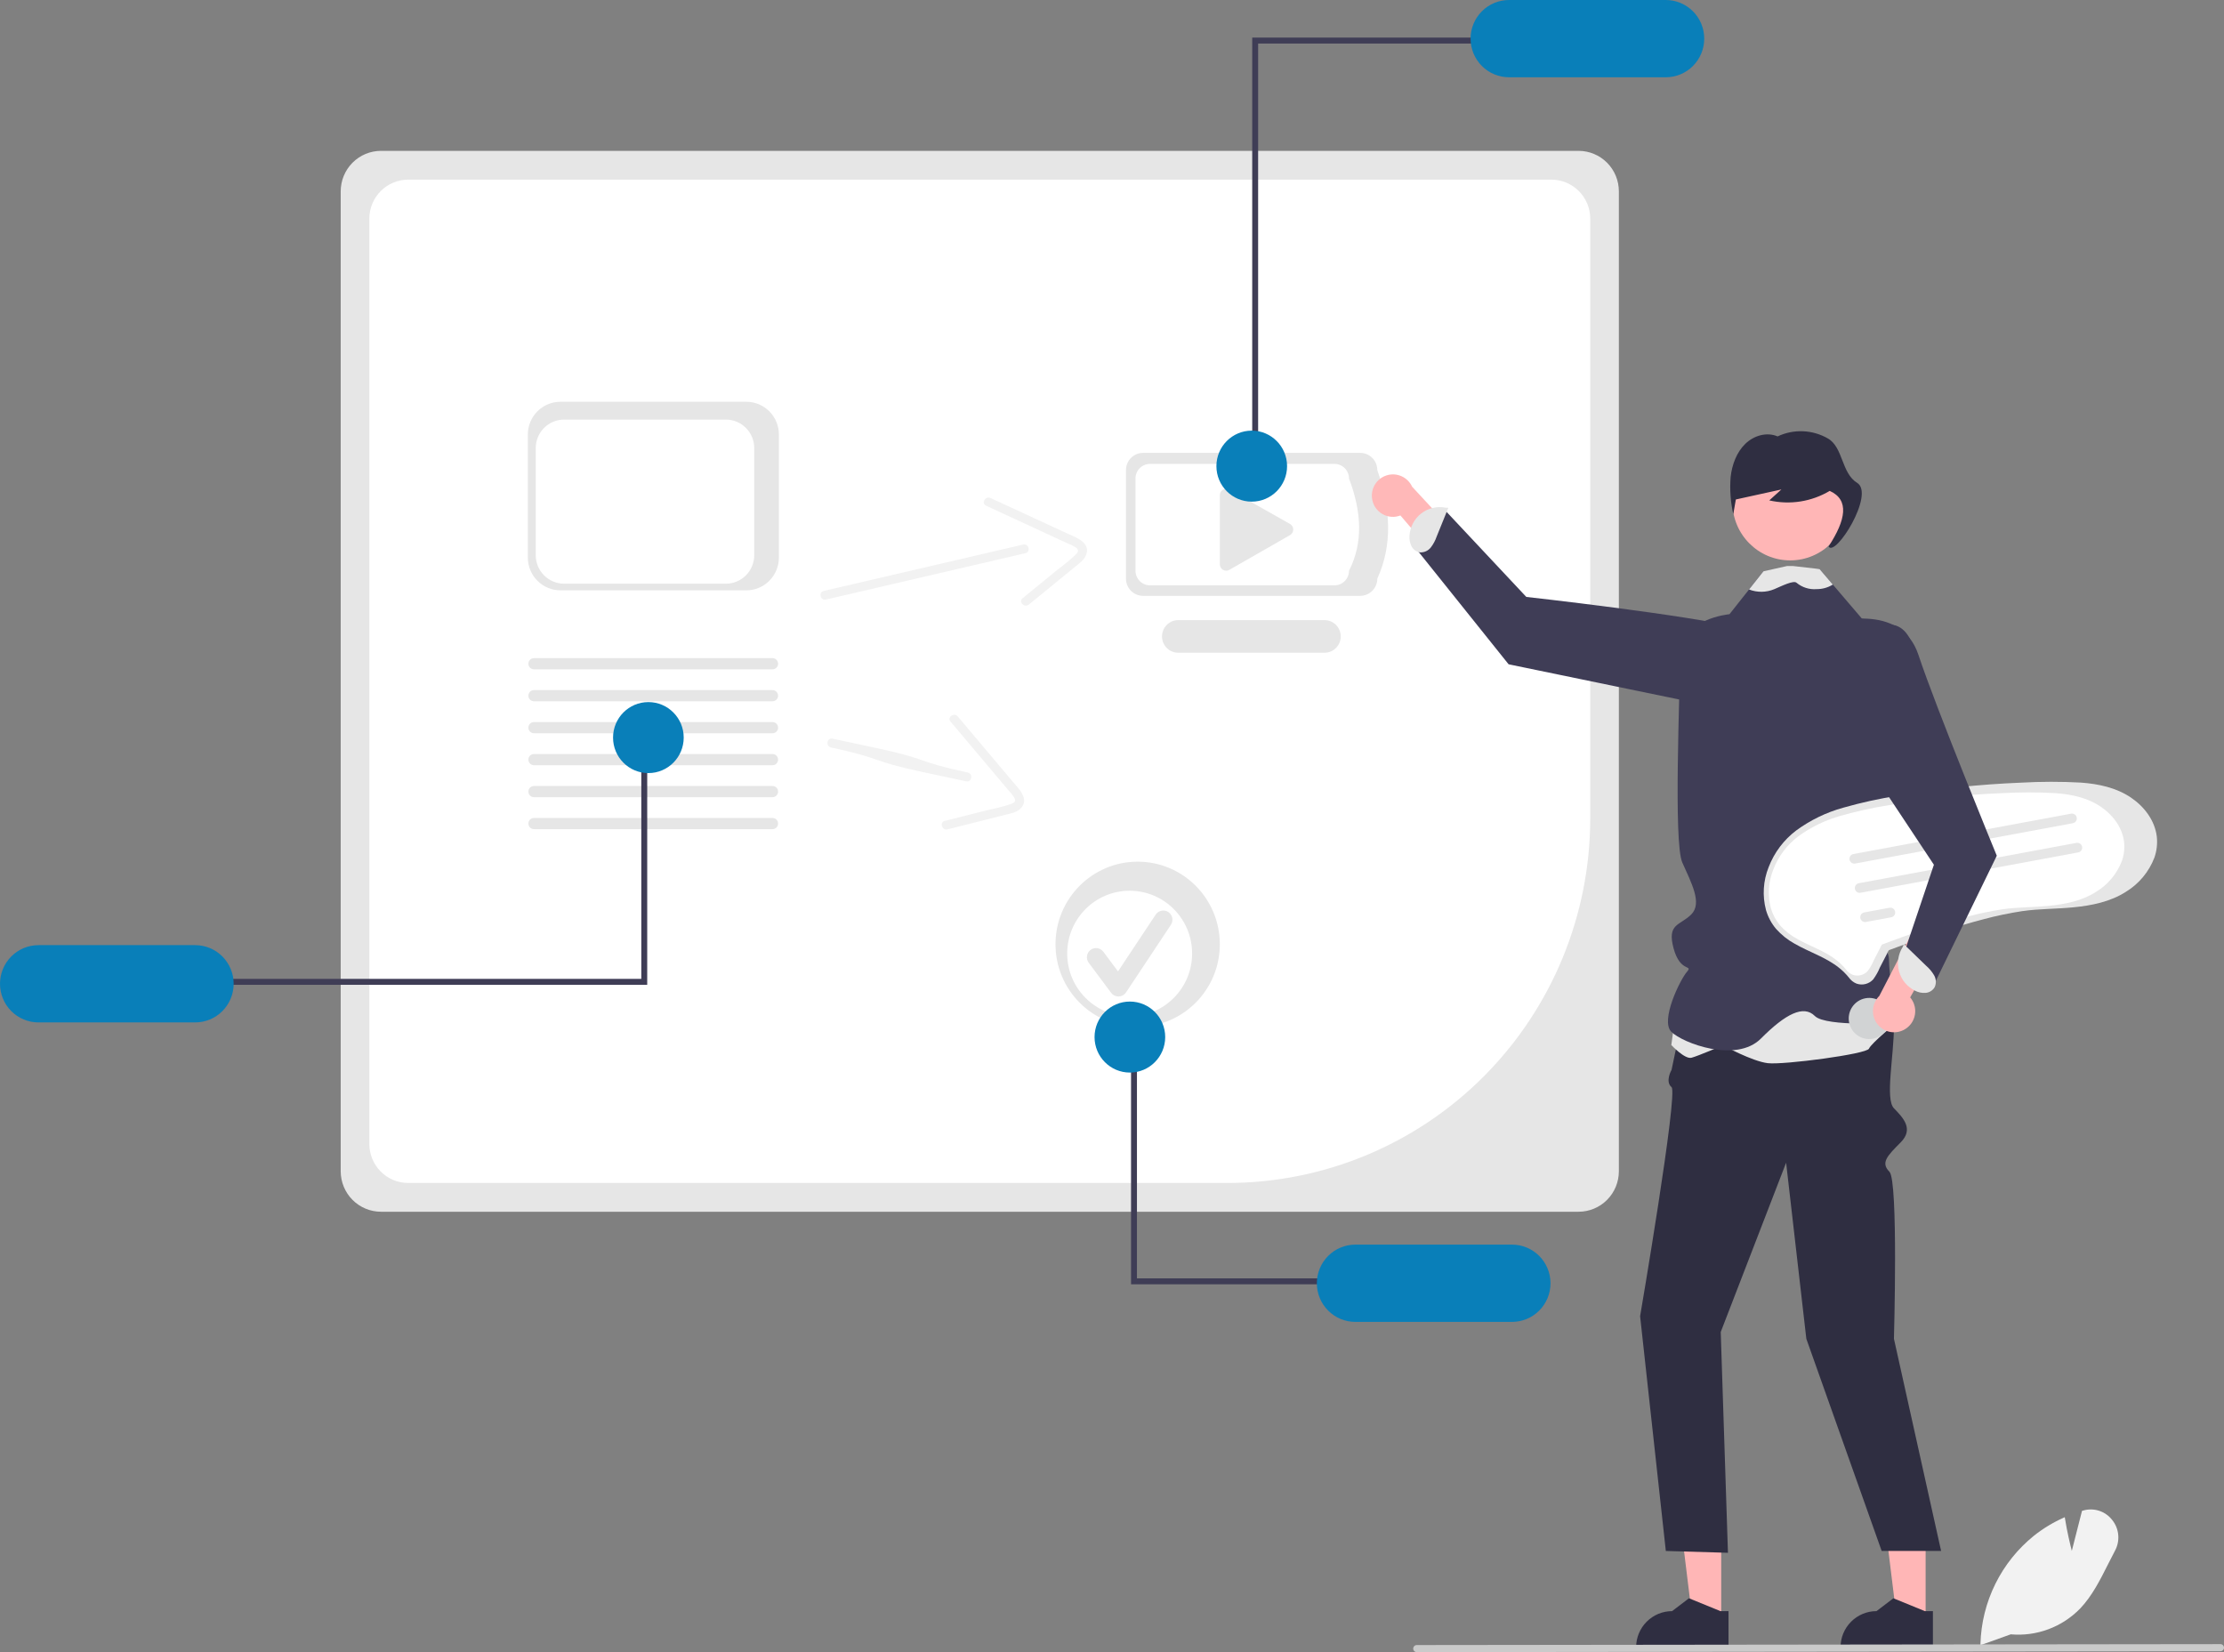
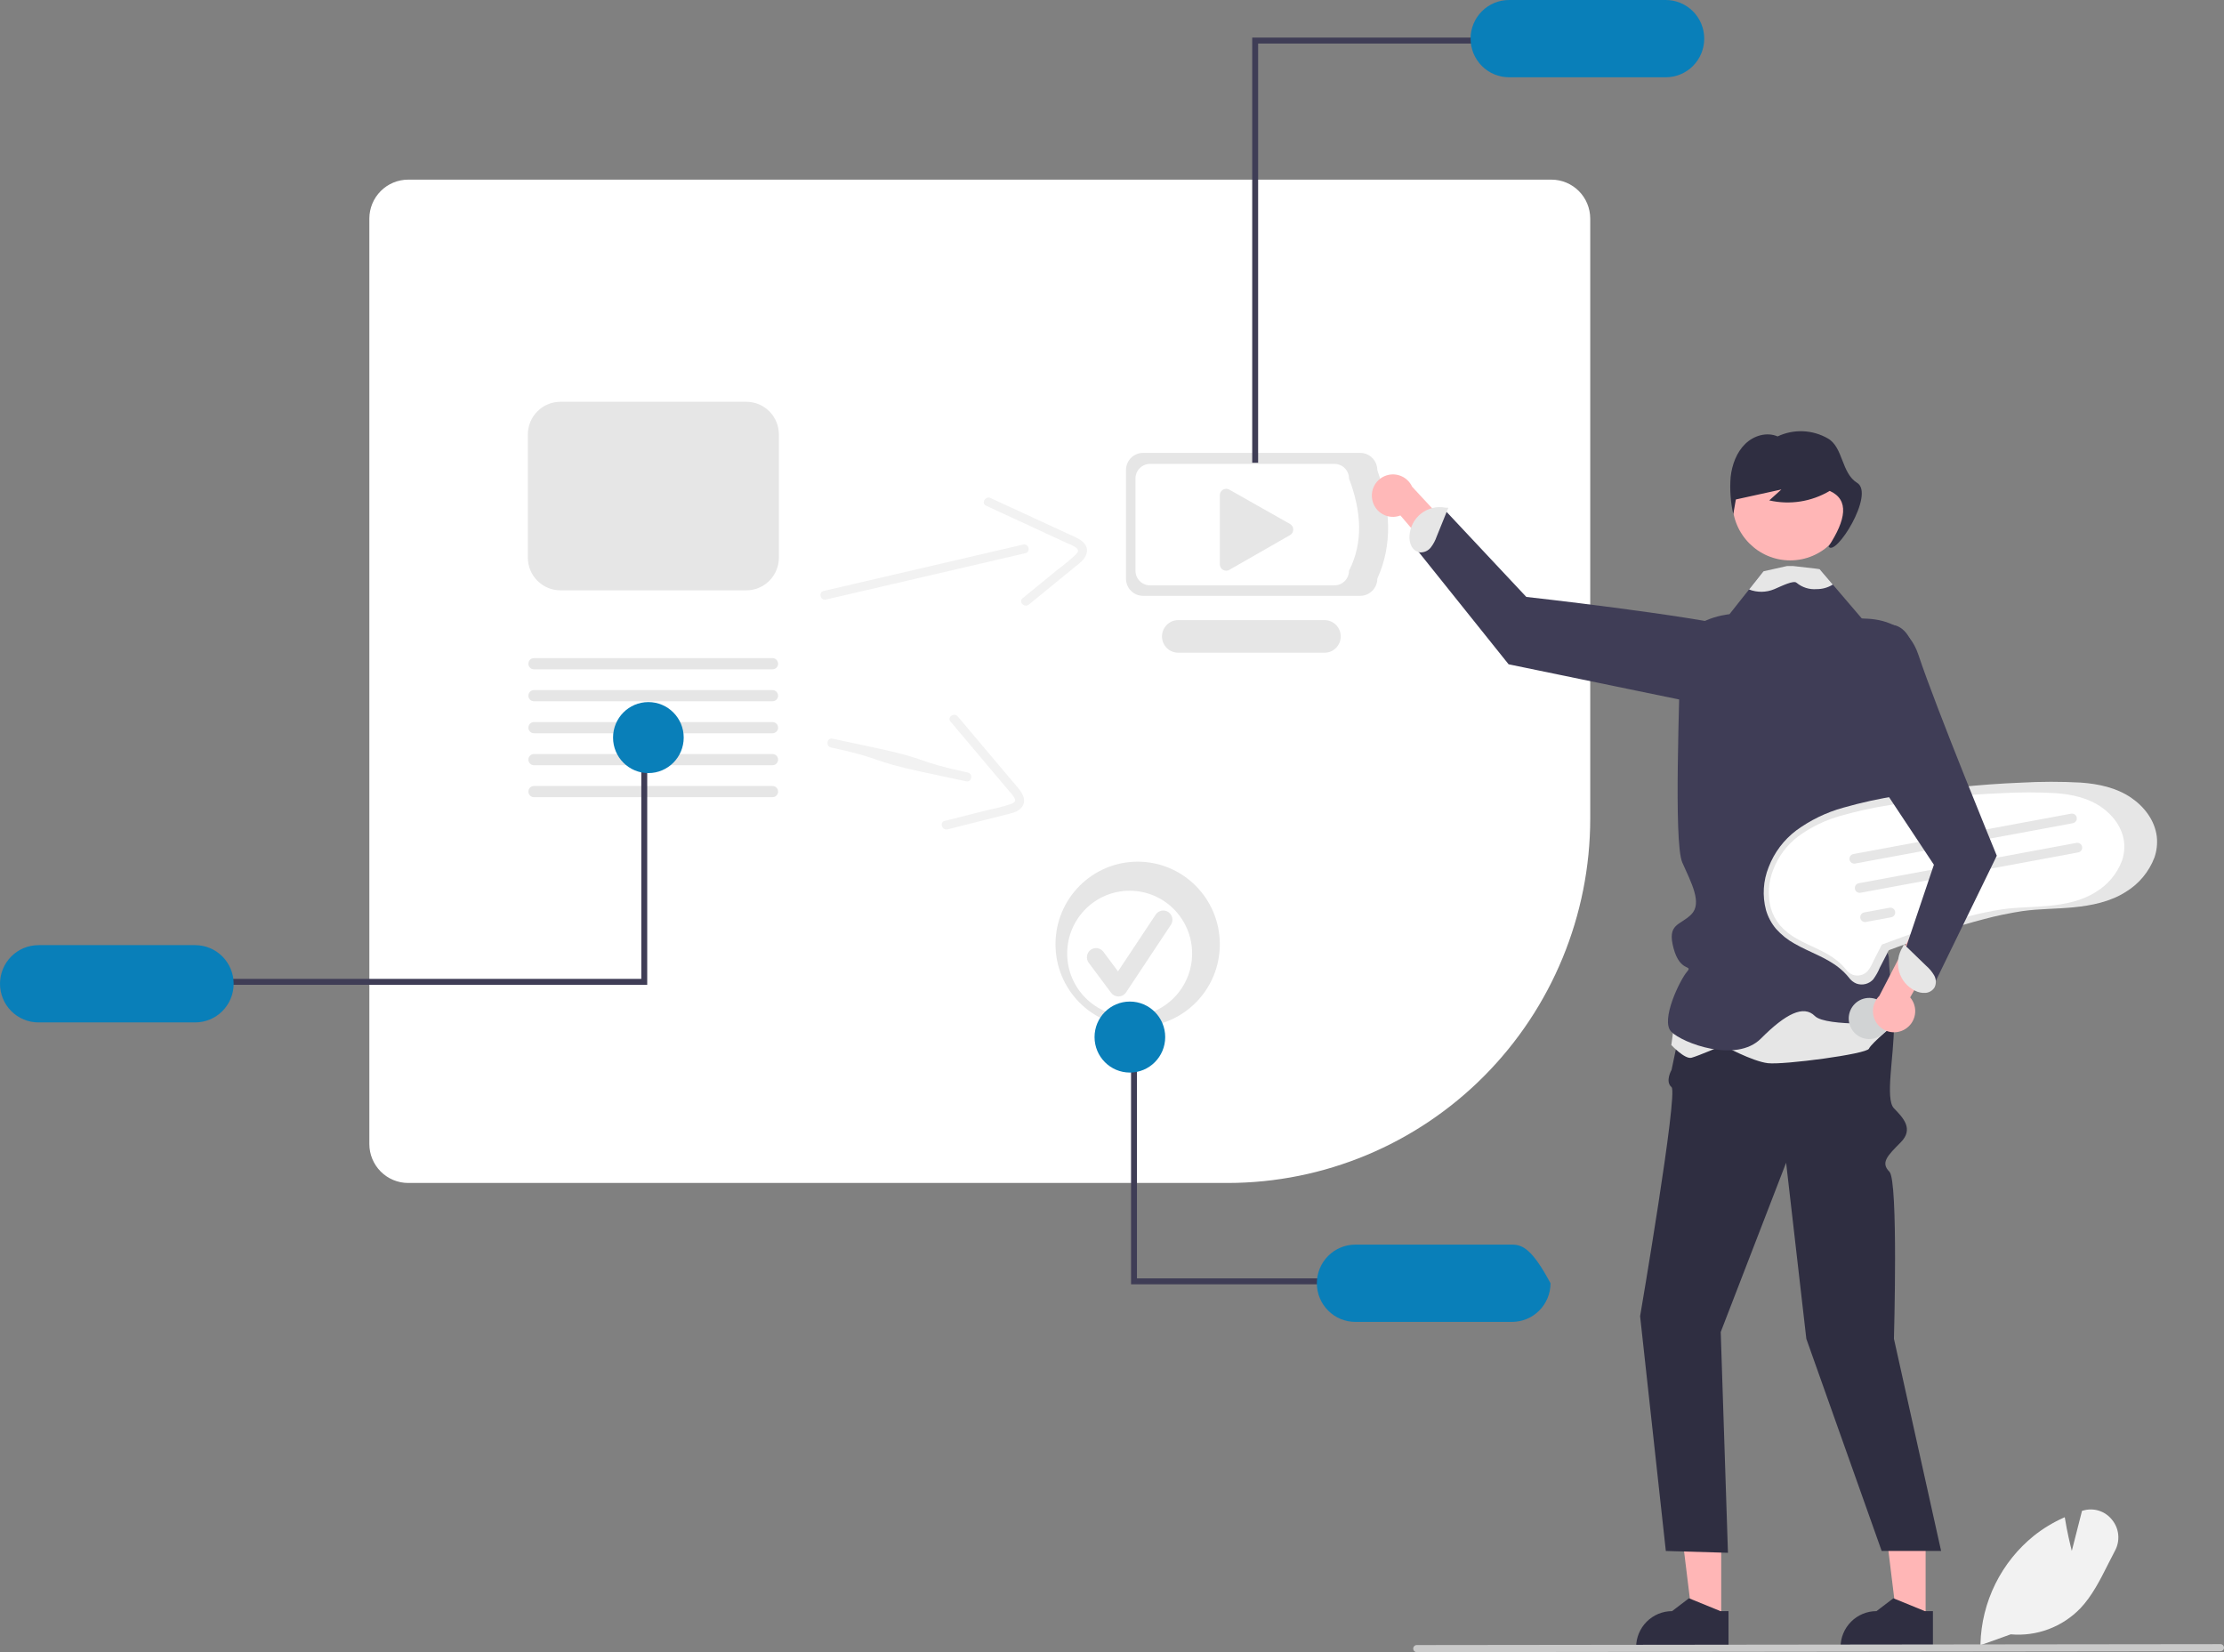
<svg xmlns="http://www.w3.org/2000/svg" width="210" height="156" viewBox="0 0 210 156" fill="none">
  <rect x="0" y="0" width="210" height="156" fill="#808080" stroke="none" />
  <g clip-path="url(#clip0_124_1563)">
-     <path d="M149.06 114.417H35.972C34.964 114.416 33.998 114.013 33.286 113.297C32.573 112.581 32.173 111.61 32.171 110.598V18.064C32.173 17.051 32.573 16.08 33.286 15.364C33.998 14.648 34.964 14.246 35.972 14.244H149.06C150.068 14.246 151.034 14.648 151.746 15.364C152.459 16.08 152.859 17.051 152.861 18.064V110.598C152.859 111.61 152.459 112.581 151.746 113.297C151.034 114.013 150.068 114.416 149.06 114.417Z" fill="#E6E6E6" />
    <path d="M38.536 16.963C37.565 16.964 36.635 17.352 35.949 18.042C35.262 18.731 34.876 19.666 34.875 20.642V108.022C34.876 108.997 35.262 109.932 35.949 110.622C36.635 111.311 37.565 111.699 38.536 111.7H115.94C125.012 111.69 133.709 108.064 140.124 101.618C146.539 95.172 150.147 86.432 150.157 77.316V20.642C150.156 19.666 149.77 18.731 149.084 18.042C148.397 17.352 147.467 16.964 146.496 16.963L38.536 16.963Z" fill="white" />
    <path d="M128.438 56.261H107.932C107.505 56.261 107.095 56.09 106.792 55.786C106.49 55.482 106.32 55.07 106.319 54.64V44.384C106.32 43.955 106.49 43.543 106.792 43.239C107.095 42.935 107.505 42.764 107.932 42.763H128.438C128.866 42.764 129.276 42.935 129.578 43.239C129.88 43.543 130.051 43.955 130.051 44.384C131.32 48.014 131.5 51.462 130.051 54.64C130.051 55.07 129.88 55.482 129.578 55.786C129.276 56.09 128.866 56.261 128.438 56.261Z" fill="#E6E6E6" />
    <path d="M126.009 55.27H108.587C108.224 55.27 107.876 55.124 107.619 54.866C107.362 54.608 107.217 54.258 107.217 53.893V45.179C107.217 44.814 107.362 44.464 107.619 44.206C107.876 43.948 108.224 43.803 108.587 43.802H126.009C126.372 43.803 126.721 43.948 126.977 44.206C127.234 44.464 127.379 44.814 127.379 45.179C128.555 48.283 128.744 51.219 127.379 53.893C127.379 54.258 127.234 54.608 126.977 54.866C126.721 55.124 126.372 55.27 126.009 55.27Z" fill="white" />
    <path d="M125.069 61.634H111.256C110.85 61.634 110.46 61.473 110.172 61.185C109.884 60.896 109.722 60.505 109.721 60.097C109.72 59.688 109.881 59.296 110.168 59.007C110.455 58.718 110.844 58.555 111.25 58.554H125.069C125.475 58.554 125.864 58.717 126.151 59.006C126.438 59.295 126.599 59.686 126.599 60.094C126.599 60.502 126.438 60.893 126.151 61.182C125.864 61.471 125.475 61.633 125.069 61.634Z" fill="#E6E6E6" />
    <path d="M115.782 46.155C115.623 46.156 115.471 46.219 115.358 46.332C115.246 46.445 115.183 46.599 115.183 46.758V53.286C115.183 53.392 115.21 53.495 115.262 53.587C115.315 53.678 115.39 53.754 115.481 53.807C115.571 53.86 115.674 53.888 115.779 53.888C115.884 53.889 115.987 53.861 116.078 53.809L121.812 50.524C121.904 50.471 121.981 50.395 122.034 50.303C122.087 50.21 122.115 50.106 122.115 49.999C122.115 49.893 122.086 49.788 122.032 49.696C121.979 49.604 121.902 49.528 121.809 49.476L116.076 46.233C115.986 46.182 115.885 46.155 115.782 46.155Z" fill="#E6E6E6" />
    <path d="M199.433 143.51C199.117 143.106 198.688 142.807 198.2 142.65C197.713 142.494 197.19 142.487 196.699 142.632L196.592 142.664L195.629 146.441C195.485 145.878 195.177 144.608 194.982 143.364L194.965 143.261L194.87 143.303C193.863 143.75 192.917 144.323 192.054 145.009C190.524 146.242 189.28 147.795 188.408 149.56C187.535 151.325 187.056 153.259 187.003 155.229L187.002 155.302L187 155.347L187.127 155.302L189.863 154.319C191.074 154.426 192.294 154.261 193.433 153.834C194.572 153.407 195.602 152.73 196.448 151.852C197.553 150.68 198.311 149.173 199.044 147.716C199.259 147.291 199.479 146.853 199.703 146.431C199.954 145.973 200.062 145.45 200.014 144.929C199.966 144.408 199.764 143.914 199.433 143.51Z" fill="#F2F2F2" />
    <path d="M129.575 47.189C129.63 47.475 129.746 47.745 129.916 47.981C130.086 48.217 130.306 48.412 130.559 48.553C130.813 48.694 131.094 48.778 131.383 48.799C131.672 48.819 131.962 48.775 132.233 48.671L140.408 58.228L141.443 54.7L133.338 45.956C133.133 45.511 132.773 45.157 132.326 44.961C131.878 44.765 131.375 44.741 130.911 44.893C130.447 45.045 130.055 45.362 129.809 45.785C129.562 46.209 129.479 46.708 129.575 47.189L129.575 47.189Z" fill="#FFB8B8" />
    <path d="M162.525 153.017H159.819L158.532 142.53H162.525L162.525 153.017Z" fill="#FFB6B6" />
    <path d="M162.452 152.129L159.564 150.948L159.481 150.914L157.886 152.129C156.985 152.129 156.122 152.489 155.485 153.129C154.848 153.769 154.49 154.636 154.49 155.541V155.652H163.214V152.129H162.452Z" fill="#2F2E41" />
    <path d="M181.826 153.017H179.12L177.833 142.53H181.826L181.826 153.017Z" fill="#FFB6B6" />
    <path d="M181.754 152.129L178.865 150.948L178.782 150.914L177.187 152.129C176.287 152.129 175.423 152.489 174.786 153.129C174.149 153.769 173.792 154.636 173.792 155.541V155.652H182.515V152.129H181.754Z" fill="#2F2E41" />
    <path d="M175.44 90.392C175.44 90.392 178.834 93.94 178.834 96.855C178.834 99.77 177.985 103.773 178.834 104.649C179.682 105.525 180.743 106.59 179.47 107.869C178.197 109.148 177.561 109.788 178.409 110.64C179.258 111.493 178.834 126.413 178.834 126.413L183.288 146.448H177.676L170.562 126.413L168.653 109.788L162.479 125.773L163.161 146.62L157.295 146.448L154.866 124.281C154.866 124.281 158.472 103.195 157.836 102.655C157.199 102.115 157.836 101.024 157.836 101.024L159.532 92.95L175.44 90.392Z" fill="#2F2E41" />
    <path d="M168.796 65.237C168.796 65.237 169.95 60.668 164.634 59.358C159.318 58.048 144.121 56.364 144.121 56.364L136.442 48.175L133.839 51.973L142.449 62.724L162.847 66.934L168.796 65.237Z" fill="#3F3D56" />
    <path d="M135.104 51.693C135.342 51.383 135.529 51.035 135.656 50.664L136.758 47.945L136.472 47.933C136.076 47.858 135.669 47.868 135.278 47.963C134.886 48.057 134.519 48.233 134.2 48.48C133.881 48.727 133.618 49.039 133.427 49.395C133.237 49.751 133.123 50.144 133.094 50.547C133.058 50.896 133.12 51.249 133.274 51.564C133.352 51.72 133.466 51.855 133.606 51.959C133.747 52.062 133.91 52.13 134.081 52.159C134.276 52.169 134.471 52.132 134.649 52.051C134.827 51.97 134.983 51.847 135.104 51.693Z" fill="#E6E6E6" />
    <path d="M158.45 94.038L157.813 98.674C157.813 98.674 159.086 100.047 159.722 99.875C160.359 99.704 162.692 98.704 162.692 98.704C162.692 98.704 165.449 100.219 166.934 100.39C168.419 100.562 176.266 99.532 176.478 99.017C176.69 98.502 179.156 96.486 179.156 96.486L178.175 90.605L158.45 94.038Z" fill="#E6E6E6" />
    <path d="M179.115 77.823C179.115 77.823 178.576 82.292 179 82.704C179.424 83.113 178.576 85.703 177.727 87.408C176.879 89.113 178.364 89.326 178.364 90.605C178.364 91.884 179 96.573 179 96.573C179 96.573 172.425 96.999 171.364 95.933C170.304 94.868 168.607 95.72 166.274 98.065C163.941 100.409 158.874 98.491 157.813 97.425C156.753 96.36 158.638 92.523 159.275 91.779C159.911 91.035 158.662 91.897 158.025 89.539C157.389 87.182 158.638 87.408 159.699 86.342C160.759 85.276 159.699 83.358 158.85 81.44C158.002 79.522 158.638 65.241 158.638 61.831C158.638 58.421 163.305 57.995 163.305 57.995L165.152 55.661L166.509 53.945L169.169 53.838L169.239 53.836L171.812 53.732L173.061 55.194L175.819 58.421L179 59.06C181.545 59.913 180.909 65.241 180.909 65.241L179.115 77.823Z" fill="#3F3D56" />
    <path d="M169.038 52.914C172.049 52.914 174.49 50.461 174.49 47.435C174.49 44.409 172.049 41.956 169.038 41.956C166.027 41.956 163.586 44.409 163.586 47.435C163.586 50.461 166.027 52.914 169.038 52.914Z" fill="#FFB6B6" />
    <path d="M175.359 45.592C173.86 44.668 174.052 42.251 172.607 41.407C171.889 40.991 171.081 40.756 170.253 40.721C169.425 40.686 168.601 40.853 167.85 41.207C166.833 40.769 165.614 41.118 164.799 41.908C163.985 42.699 163.545 43.864 163.415 45.036C163.321 46.214 163.405 47.399 163.664 48.551C163.745 48.088 163.826 47.625 163.907 47.162L168.205 46.218C167.824 46.562 167.444 46.906 167.063 47.249C169.01 47.694 171.052 47.373 172.771 46.352C174.642 47.195 174.303 49.088 172.66 51.6C173.297 52.666 177.068 46.645 175.359 45.592Z" fill="#2F2E41" />
    <path d="M173.061 55.194C173.049 55.204 173.036 55.213 173.023 55.222C172.574 55.491 172.059 55.631 171.536 55.627C170.851 55.684 170.172 55.47 169.642 55.03C169.364 54.766 168.259 55.324 167.534 55.633C166.773 55.95 165.92 55.96 165.152 55.661L166.509 53.945L168.746 53.446H169.305L171.812 53.732L173.061 55.194Z" fill="#E6E6E6" />
    <path d="M209.669 155.914L133.777 156C133.733 156 133.69 155.992 133.649 155.975C133.609 155.959 133.572 155.934 133.541 155.903C133.51 155.873 133.485 155.836 133.468 155.795C133.451 155.755 133.443 155.712 133.442 155.668C133.442 155.624 133.451 155.58 133.467 155.54C133.484 155.499 133.508 155.462 133.539 155.431C133.569 155.4 133.606 155.375 133.646 155.358C133.686 155.341 133.73 155.332 133.773 155.332H133.777L209.669 155.245C209.757 155.246 209.841 155.281 209.903 155.344C209.965 155.407 210 155.491 210 155.58C210 155.668 209.965 155.753 209.903 155.815C209.841 155.878 209.757 155.913 209.669 155.914Z" fill="#CACACA" />
    <path d="M118.798 43.694H118.24V3.55H140.207V4.112H118.798V43.694Z" fill="#3F3D56" />
    <path d="M157.29 0H142.489C141.526 0 140.603 0.384 139.922 1.069C139.241 1.753 138.858 2.681 138.858 3.648C138.858 4.616 139.241 5.544 139.922 6.228C140.603 6.912 141.526 7.297 142.489 7.297H157.29C158.253 7.297 159.177 6.912 159.858 6.228C160.539 5.544 160.921 4.616 160.921 3.648C160.921 2.681 160.539 1.753 159.858 1.069C159.177 0.384 158.253 0 157.29 0Z" fill="#097FB9" />
-     <path d="M118.195 47.367C120.038 47.367 121.531 45.866 121.531 44.014C121.531 42.163 120.038 40.662 118.195 40.662C116.353 40.662 114.859 42.163 114.859 44.014C114.859 45.866 116.353 47.367 118.195 47.367Z" fill="#097FB9" />
    <path d="M77.993 56.612L92.629 53.208L96.83 52.231C97.355 52.109 97.137 51.296 96.611 51.419L81.976 54.822L77.775 55.799C77.249 55.921 77.467 56.734 77.993 56.612H77.993Z" fill="#F2F2F2" />
    <path d="M93.106 47.748L100.941 51.37C101.209 51.463 101.459 51.599 101.683 51.773C101.899 51.986 101.742 52.191 101.565 52.377C101.038 52.871 100.481 53.333 99.897 53.76L96.559 56.487C96.141 56.829 96.732 57.427 97.147 57.087L100.054 54.712L101.508 53.525C101.92 53.188 102.421 52.845 102.586 52.309C102.934 51.183 101.562 50.735 100.799 50.383L97.387 48.805L93.533 47.024C93.047 46.799 92.617 47.522 93.106 47.748Z" fill="#F2F2F2" />
    <path d="M201.228 75.32C199.832 74.369 198.137 74.015 196.479 73.895C194.595 73.792 192.707 73.795 190.823 73.902C188.867 73.98 186.914 74.122 184.965 74.329C183.019 74.536 181.081 74.807 179.152 75.142C177.424 75.413 175.714 75.789 174.032 76.269C172.44 76.711 170.94 77.439 169.605 78.417C168.433 79.303 167.532 80.501 167.004 81.876C166.485 83.165 166.397 84.589 166.753 85.933C166.942 86.585 167.266 87.191 167.704 87.709C168.21 88.278 168.81 88.755 169.477 89.12C170.862 89.915 172.431 90.392 173.683 91.409C174.013 91.675 174.314 91.976 174.581 92.306C174.762 92.562 175.012 92.76 175.302 92.877C175.577 92.973 175.874 92.986 176.155 92.913C176.437 92.84 176.691 92.685 176.885 92.467C177.136 92.122 177.345 91.749 177.508 91.354L178.169 90.073C178.213 89.961 178.268 89.854 178.334 89.753C178.384 89.694 178.295 89.754 178.312 89.739C178.321 89.73 178.34 89.73 178.351 89.723C178.406 89.696 178.463 89.674 178.522 89.658C179.133 89.424 179.747 89.197 180.363 88.977C182.639 88.162 184.942 87.411 187.282 86.802C188.486 86.478 189.707 86.221 190.939 86.033C192.536 85.805 194.156 85.832 195.76 85.675C197.486 85.507 199.267 85.156 200.748 84.201C201.972 83.453 202.915 82.319 203.43 80.975C203.652 80.335 203.729 79.653 203.653 78.978C203.461 77.453 202.469 76.165 201.228 75.32Z" fill="#E6E6E6" />
    <path d="M198.371 76.177C197.11 75.317 195.578 74.998 194.08 74.89C192.377 74.796 190.671 74.799 188.969 74.896C187.201 74.966 185.436 75.095 183.675 75.281C181.916 75.468 180.165 75.713 178.421 76.017C176.86 76.261 175.315 76.601 173.795 77.034C172.356 77.434 171.001 78.092 169.795 78.975C168.736 79.776 167.921 80.859 167.444 82.101C166.975 83.266 166.896 84.553 167.217 85.767C167.388 86.357 167.681 86.904 168.077 87.373C168.534 87.887 169.076 88.318 169.679 88.647C170.93 89.365 172.348 89.797 173.48 90.716C173.778 90.957 174.05 91.229 174.291 91.527C174.455 91.758 174.681 91.937 174.943 92.042C175.191 92.13 175.459 92.141 175.714 92.075C175.969 92.009 176.198 91.869 176.373 91.672C176.6 91.361 176.789 91.023 176.936 90.666L177.533 89.509C177.573 89.408 177.623 89.311 177.683 89.22C177.727 89.166 177.647 89.221 177.663 89.207C177.671 89.199 177.688 89.199 177.698 89.193C177.747 89.168 177.799 89.148 177.852 89.133C178.404 88.922 178.959 88.717 179.516 88.519C181.573 87.782 183.654 87.103 185.769 86.553C186.857 86.26 187.96 86.028 189.074 85.858C190.516 85.652 191.981 85.676 193.43 85.535C194.99 85.383 196.6 85.066 197.937 84.202C199.044 83.527 199.896 82.502 200.361 81.287C200.562 80.709 200.631 80.092 200.563 79.483C200.389 78.105 199.493 76.941 198.371 76.177Z" fill="white" />
    <path d="M195.73 77.729L175.175 81.538C175.116 81.549 175.056 81.549 174.997 81.537C174.938 81.525 174.883 81.501 174.833 81.467C174.784 81.433 174.742 81.39 174.709 81.339C174.676 81.289 174.654 81.233 174.643 81.174C174.632 81.114 174.632 81.054 174.645 80.995C174.657 80.936 174.681 80.88 174.715 80.831C174.748 80.781 174.792 80.739 174.842 80.706C174.892 80.673 174.948 80.651 175.007 80.64L175.01 80.639L195.565 76.83C195.623 76.819 195.684 76.82 195.742 76.832C195.8 76.845 195.856 76.869 195.905 76.903C195.954 76.937 195.996 76.98 196.029 77.031C196.061 77.081 196.084 77.137 196.094 77.196C196.105 77.255 196.104 77.316 196.092 77.374C196.079 77.433 196.056 77.489 196.022 77.538C195.988 77.588 195.945 77.63 195.894 77.663C195.844 77.695 195.788 77.718 195.73 77.729V77.729Z" fill="#E6E6E6" />
    <path d="M196.236 80.487L175.681 84.297C175.622 84.308 175.562 84.308 175.503 84.295C175.445 84.283 175.389 84.259 175.34 84.225C175.29 84.192 175.248 84.148 175.215 84.098C175.182 84.047 175.16 83.991 175.149 83.932C175.138 83.873 175.139 83.812 175.151 83.753C175.163 83.695 175.187 83.639 175.221 83.589C175.255 83.54 175.298 83.497 175.348 83.465C175.398 83.432 175.455 83.409 175.513 83.398L175.516 83.398L196.071 79.588C196.13 79.577 196.19 79.578 196.248 79.591C196.307 79.603 196.362 79.627 196.411 79.661C196.46 79.695 196.503 79.739 196.535 79.789C196.567 79.84 196.59 79.896 196.601 79.955C196.611 80.014 196.611 80.074 196.598 80.133C196.586 80.192 196.562 80.247 196.528 80.297C196.494 80.346 196.451 80.388 196.401 80.421C196.351 80.454 196.295 80.476 196.236 80.487Z" fill="#E6E6E6" />
    <path d="M178.583 86.611L176.188 87.055C176.069 87.077 175.947 87.05 175.848 86.981C175.749 86.913 175.681 86.807 175.659 86.688C175.638 86.57 175.664 86.447 175.732 86.347C175.8 86.247 175.904 86.179 176.023 86.156L178.418 85.712C178.536 85.691 178.659 85.717 178.758 85.786C178.857 85.855 178.925 85.96 178.946 86.079C178.968 86.198 178.942 86.321 178.874 86.421C178.806 86.52 178.701 86.589 178.583 86.611Z" fill="#E6E6E6" />
    <path d="M176.848 98.079C177.897 97.885 178.592 96.872 178.398 95.817C178.204 94.762 177.196 94.065 176.146 94.259C175.097 94.454 174.403 95.467 174.596 96.522C174.79 97.577 175.798 98.274 176.848 98.079Z" fill="#D1D3D4" />
    <path d="M70.472 55.742H52.916C52.1 55.741 51.319 55.415 50.743 54.836C50.166 54.257 49.842 53.471 49.841 52.653V41.025C49.842 40.206 50.166 39.421 50.743 38.841C51.319 38.262 52.1 37.937 52.916 37.935H70.472C71.287 37.937 72.069 38.262 72.645 38.841C73.221 39.421 73.546 40.206 73.547 41.025V52.653C73.546 53.472 73.221 54.257 72.645 54.836C72.069 55.415 71.287 55.741 70.472 55.742Z" fill="#E6E6E6" />
-     <path d="M68.543 55.115H53.263C52.554 55.114 51.873 54.831 51.372 54.327C50.87 53.823 50.588 53.139 50.587 52.427V42.307C50.588 41.594 50.87 40.911 51.372 40.407C51.873 39.903 52.554 39.619 53.263 39.618H68.543C69.252 39.619 69.932 39.903 70.434 40.407C70.936 40.911 71.218 41.594 71.219 42.307V52.427C71.218 53.139 70.936 53.823 70.434 54.327C69.932 54.831 69.252 55.114 68.543 55.115Z" fill="white" />
    <path d="M72.945 66.218H50.417C50.278 66.217 50.145 66.162 50.047 66.063C49.948 65.963 49.893 65.829 49.893 65.689C49.893 65.55 49.948 65.415 50.047 65.316C50.145 65.217 50.278 65.162 50.417 65.161H72.945C73.085 65.162 73.218 65.217 73.316 65.316C73.415 65.415 73.47 65.55 73.47 65.689C73.47 65.829 73.415 65.963 73.316 66.063C73.218 66.162 73.085 66.217 72.945 66.218Z" fill="#E6E6E6" />
    <path d="M72.945 63.199H50.417C50.278 63.199 50.145 63.143 50.047 63.044C49.948 62.945 49.893 62.811 49.893 62.671C49.893 62.531 49.948 62.397 50.047 62.298C50.145 62.199 50.278 62.143 50.417 62.143H72.945C73.085 62.143 73.218 62.199 73.316 62.298C73.415 62.397 73.47 62.531 73.47 62.671C73.47 62.811 73.415 62.945 73.316 63.044C73.218 63.143 73.085 63.199 72.945 63.199Z" fill="#E6E6E6" />
    <path d="M72.945 69.236H50.417C50.278 69.236 50.144 69.18 50.046 69.081C49.947 68.982 49.892 68.848 49.892 68.708C49.892 68.568 49.947 68.433 50.046 68.334C50.144 68.235 50.278 68.18 50.417 68.18H72.945C73.085 68.18 73.218 68.235 73.317 68.334C73.415 68.433 73.471 68.568 73.471 68.708C73.471 68.848 73.415 68.982 73.317 69.081C73.218 69.18 73.085 69.236 72.945 69.236Z" fill="#E6E6E6" />
    <path d="M72.945 72.255H50.417C50.278 72.255 50.144 72.199 50.046 72.1C49.947 72.001 49.892 71.866 49.892 71.726C49.892 71.586 49.947 71.452 50.046 71.353C50.144 71.254 50.278 71.198 50.417 71.198H72.945C73.085 71.198 73.218 71.254 73.317 71.353C73.415 71.452 73.471 71.586 73.471 71.726C73.471 71.866 73.415 72.001 73.317 72.1C73.218 72.199 73.085 72.255 72.945 72.255Z" fill="#E6E6E6" />
    <path d="M72.945 75.273H50.417C50.278 75.273 50.144 75.217 50.046 75.118C49.947 75.019 49.892 74.885 49.892 74.745C49.892 74.605 49.947 74.47 50.046 74.371C50.144 74.272 50.278 74.217 50.417 74.217H72.945C73.085 74.217 73.218 74.272 73.317 74.371C73.415 74.47 73.471 74.605 73.471 74.745C73.471 74.885 73.415 75.019 73.317 75.118C73.218 75.217 73.085 75.273 72.945 75.273Z" fill="#E6E6E6" />
-     <path d="M72.945 78.291H50.417C50.278 78.291 50.145 78.235 50.047 78.136C49.948 78.037 49.893 77.903 49.893 77.763C49.893 77.623 49.948 77.489 50.047 77.39C50.145 77.291 50.278 77.235 50.417 77.235H72.945C73.085 77.235 73.218 77.291 73.316 77.39C73.415 77.489 73.47 77.623 73.47 77.763C73.47 77.903 73.415 78.037 73.316 78.136C73.218 78.235 73.085 78.291 72.945 78.291Z" fill="#E6E6E6" />
    <path d="M60.555 71.369H61.113V92.99H20.714V92.429H60.555V71.369Z" fill="#3F3D56" />
    <path d="M3.631 96.541H18.432C19.395 96.541 20.318 96.156 20.999 95.472C21.68 94.788 22.063 93.86 22.063 92.892C22.063 91.925 21.68 90.997 20.999 90.313C20.318 89.629 19.395 89.244 18.432 89.244H3.631C2.668 89.244 1.744 89.629 1.063 90.313C0.383 90.997 0 91.925 0 92.892C0 93.86 0.383 94.788 1.063 95.472C1.744 96.156 2.668 96.541 3.631 96.541Z" fill="#097FB9" />
    <path d="M61.223 72.998C63.065 72.998 64.559 71.497 64.559 69.646C64.559 67.794 63.065 66.293 61.223 66.293C59.38 66.293 57.887 67.794 57.887 69.646C57.887 71.497 59.38 72.998 61.223 72.998Z" fill="#097FB9" />
    <path d="M78.467 70.577C83.365 71.623 82.119 71.828 87.017 72.874L91.235 73.775C91.762 73.887 91.907 73.058 91.379 72.945C86.481 71.899 87.727 71.695 82.829 70.649L78.611 69.748C78.083 69.635 77.939 70.465 78.467 70.577H78.467Z" fill="#F2F2F2" />
    <path d="M89.749 68.129L95.323 74.742C95.526 74.94 95.696 75.17 95.825 75.423C95.931 75.708 95.703 75.826 95.465 75.919C94.778 76.143 94.079 76.325 93.371 76.463L89.198 77.515C88.675 77.647 88.959 78.44 89.478 78.309L93.112 77.393L94.929 76.935C95.444 76.805 96.043 76.707 96.418 76.292C97.208 75.419 96.153 74.43 95.61 73.787L93.183 70.907L90.44 67.654C90.095 67.244 89.4 67.716 89.749 68.129V68.129Z" fill="#F2F2F2" />
    <path d="M107.423 96.955C111.708 96.955 115.181 93.464 115.181 89.159C115.181 84.853 111.708 81.362 107.423 81.362C103.139 81.362 99.665 84.853 99.665 89.159C99.665 93.464 103.139 96.955 107.423 96.955Z" fill="#E6E6E6" />
    <path d="M106.667 95.961C109.925 95.961 112.565 93.307 112.565 90.034C112.565 86.76 109.925 84.107 106.667 84.107C103.41 84.107 100.769 86.76 100.769 90.034C100.769 93.307 103.41 95.961 106.667 95.961Z" fill="white" />
    <path d="M105.609 94.092C105.475 94.092 105.343 94.06 105.223 94C105.103 93.94 104.999 93.852 104.918 93.745L102.802 90.909C102.734 90.818 102.684 90.714 102.656 90.604C102.628 90.493 102.622 90.379 102.638 90.266C102.653 90.153 102.691 90.045 102.749 89.947C102.807 89.849 102.883 89.763 102.974 89.695C103.064 89.626 103.168 89.576 103.277 89.548C103.387 89.52 103.501 89.513 103.614 89.529C103.726 89.546 103.834 89.584 103.931 89.642C104.029 89.7 104.114 89.776 104.182 89.867L104.183 89.868L105.567 91.723L109.124 86.362C109.187 86.267 109.267 86.186 109.362 86.123C109.456 86.059 109.561 86.015 109.673 85.992C109.784 85.97 109.898 85.97 110.01 85.992C110.121 86.014 110.227 86.058 110.321 86.121C110.416 86.184 110.497 86.266 110.56 86.36C110.623 86.455 110.667 86.561 110.689 86.673C110.711 86.785 110.711 86.9 110.689 87.012C110.667 87.124 110.623 87.23 110.56 87.325L106.327 93.705C106.25 93.821 106.147 93.916 106.026 93.983C105.906 94.05 105.771 94.087 105.633 94.091C105.625 94.091 105.617 94.092 105.609 94.092Z" fill="#E6E6E6" />
    <path d="M179.866 97.19C180.116 97.042 180.331 96.841 180.495 96.602C180.659 96.362 180.769 96.088 180.817 95.801C180.864 95.514 180.849 95.22 180.771 94.939C180.694 94.659 180.556 94.399 180.367 94.177L186.597 83.239L182.942 83.438L177.452 94.038C177.103 94.381 176.891 94.841 176.857 95.33C176.823 95.819 176.968 96.303 177.266 96.692C177.564 97.08 177.993 97.346 178.472 97.438C178.951 97.529 179.447 97.441 179.866 97.19H179.866Z" fill="#FFB8B8" />
    <path d="M172.85 58.847C172.85 58.847 179.448 56.716 181.145 61.831C182.841 66.946 188.546 80.8 188.546 80.8L182.417 93.376L179.66 90.392L182.607 81.653L174.123 68.865L172.85 58.847Z" fill="#3F3D56" />
    <path d="M182.627 92.091C182.429 91.754 182.177 91.451 181.881 91.195L179.776 89.158L179.659 89.421C179.443 89.762 179.302 90.146 179.244 90.546C179.186 90.946 179.212 91.355 179.322 91.744C179.432 92.133 179.623 92.494 179.881 92.804C180.14 93.114 180.461 93.366 180.823 93.543C181.132 93.706 181.481 93.778 181.829 93.751C182.002 93.736 182.17 93.68 182.317 93.587C182.465 93.495 182.589 93.368 182.678 93.218C182.76 93.04 182.798 92.845 182.789 92.649C182.781 92.453 182.725 92.261 182.627 92.091Z" fill="#E6E6E6" />
    <path d="M107.356 99.647H106.798V121.268H125.693V120.707H107.356V99.647Z" fill="#3F3D56" />
-     <path d="M146.407 121.171C146.406 120.203 146.023 119.276 145.342 118.592C144.662 117.908 143.739 117.523 142.776 117.522H127.975C127.012 117.522 126.088 117.907 125.408 118.591C124.727 119.275 124.344 120.203 124.344 121.171C124.344 122.138 124.727 123.066 125.408 123.75C126.088 124.435 127.012 124.819 127.975 124.819H142.776C143.739 124.818 144.662 124.433 145.342 123.749C146.023 123.065 146.406 122.138 146.407 121.171Z" fill="#097FB9" />
+     <path d="M146.407 121.171C144.662 117.908 143.739 117.523 142.776 117.522H127.975C127.012 117.522 126.088 117.907 125.408 118.591C124.727 119.275 124.344 120.203 124.344 121.171C124.344 122.138 124.727 123.066 125.408 123.75C126.088 124.435 127.012 124.819 127.975 124.819H142.776C143.739 124.818 144.662 124.433 145.342 123.749C146.023 123.065 146.406 122.138 146.407 121.171Z" fill="#097FB9" />
    <path d="M106.688 101.276C108.53 101.276 110.024 99.775 110.024 97.924C110.024 96.072 108.53 94.571 106.688 94.571C104.845 94.571 103.352 96.072 103.352 97.924C103.352 99.775 104.845 101.276 106.688 101.276Z" fill="#097FB9" />
  </g>
  <defs>
    <clipPath id="clip0_124_1563">
      <rect width="210" height="156" fill="white" />
    </clipPath>
  </defs>
</svg>